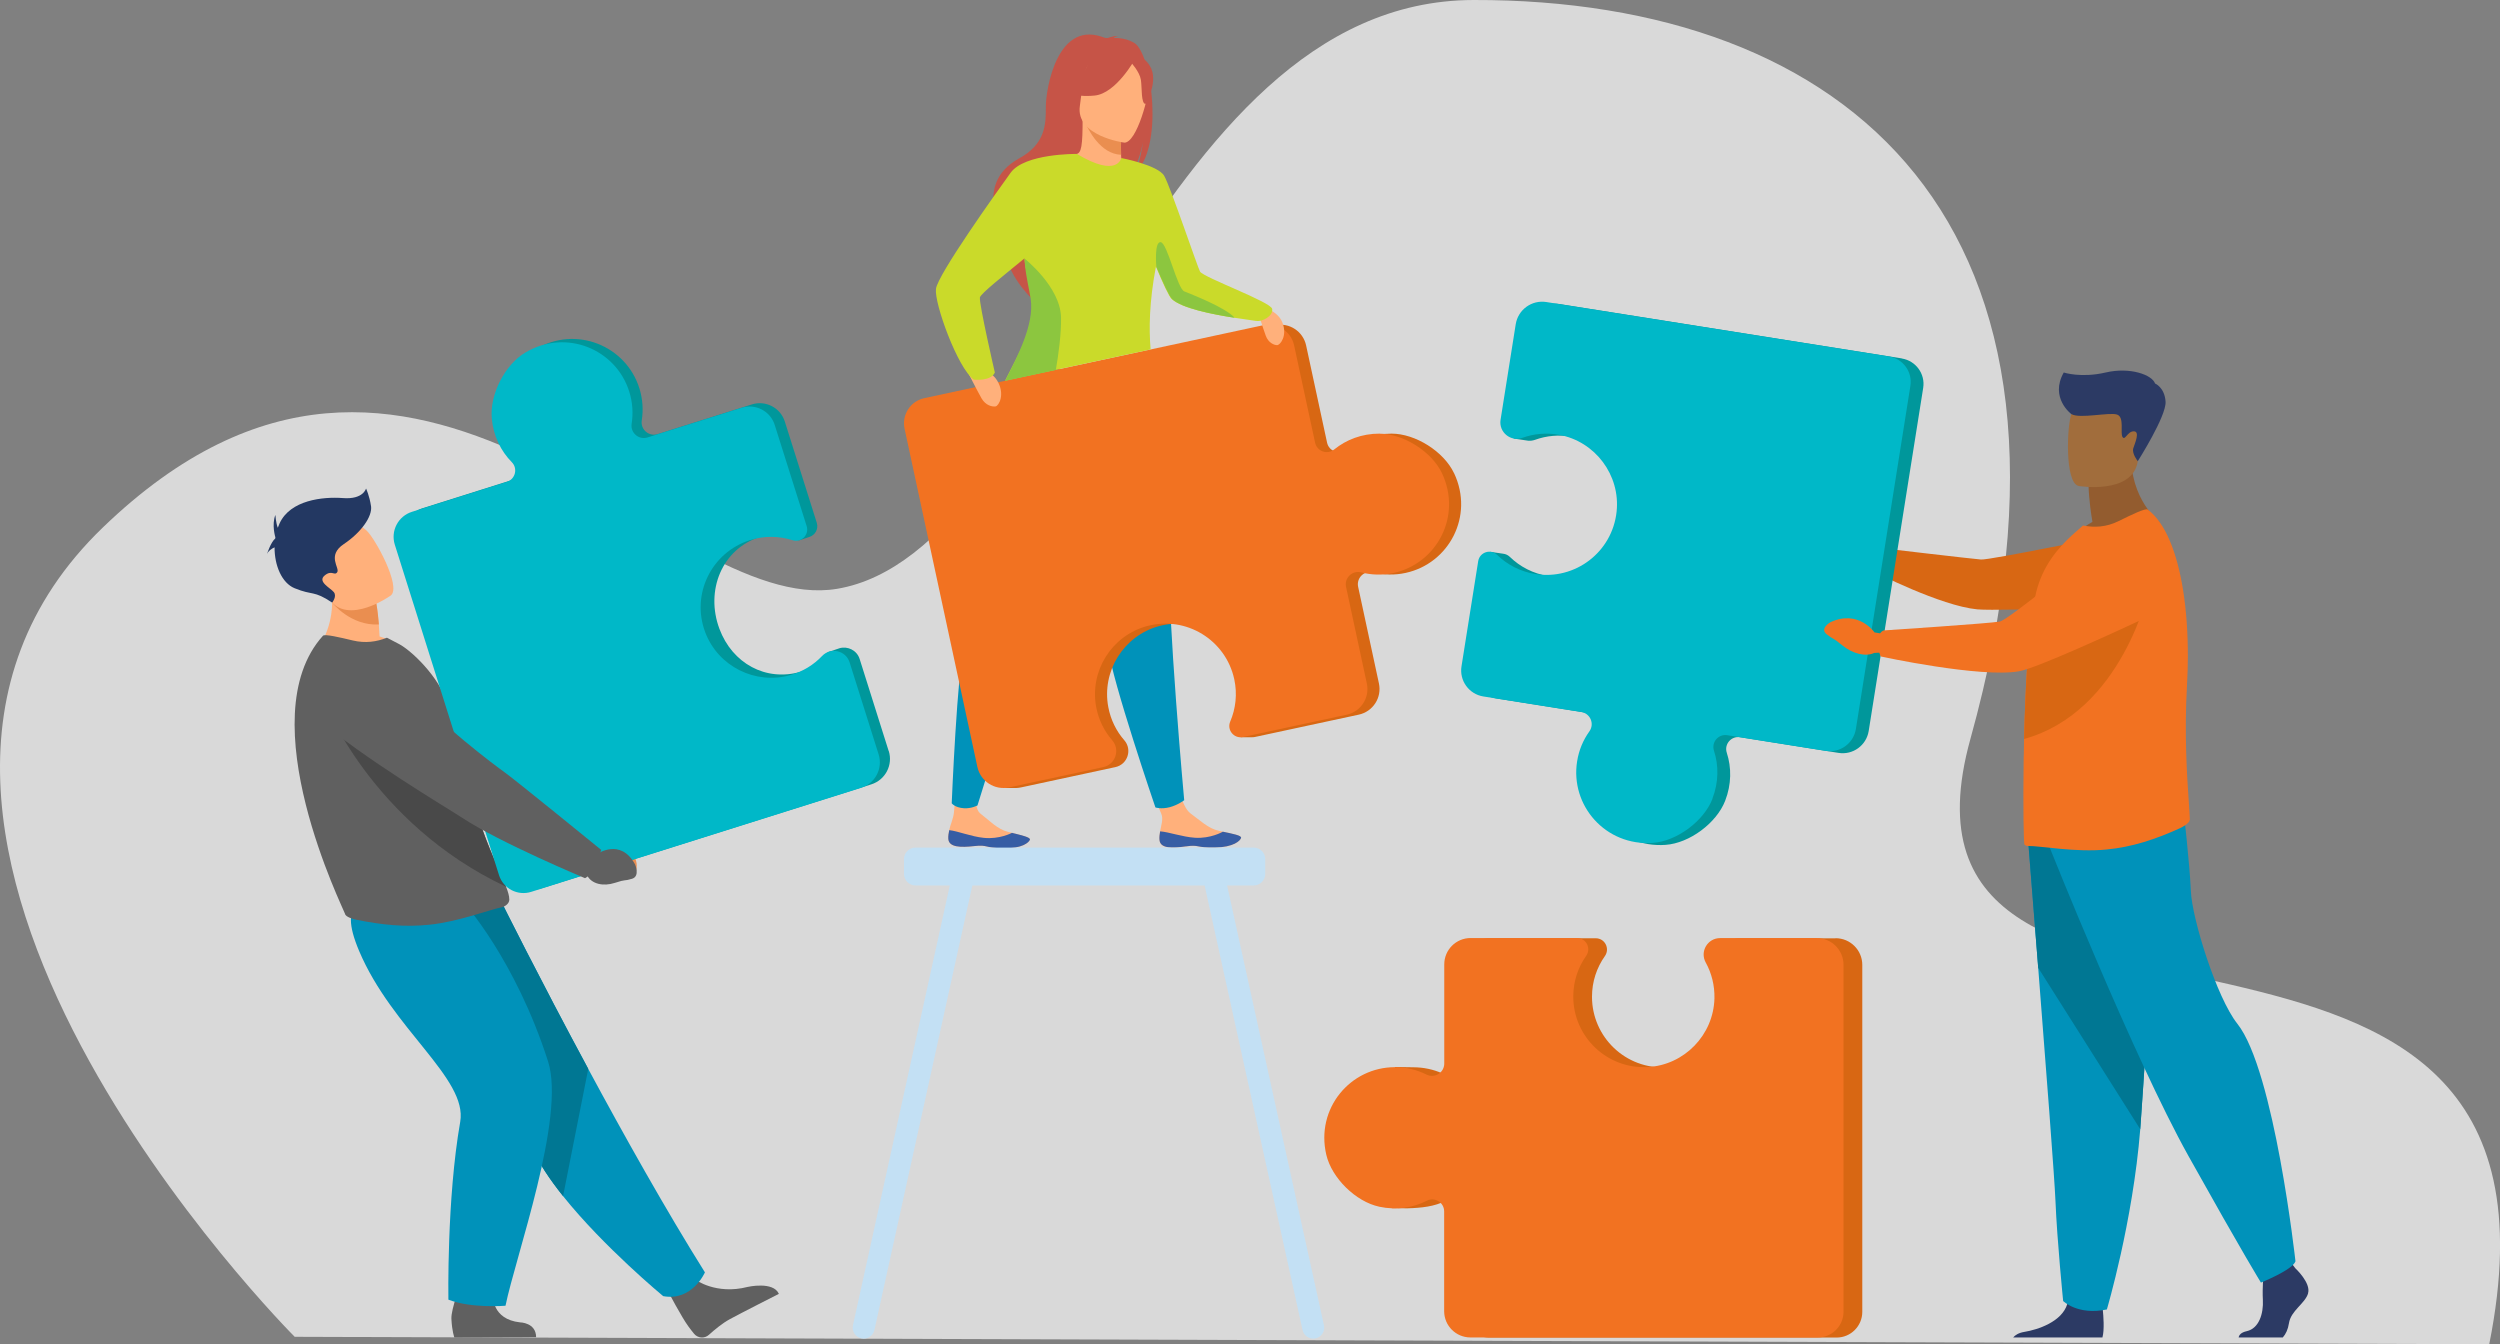
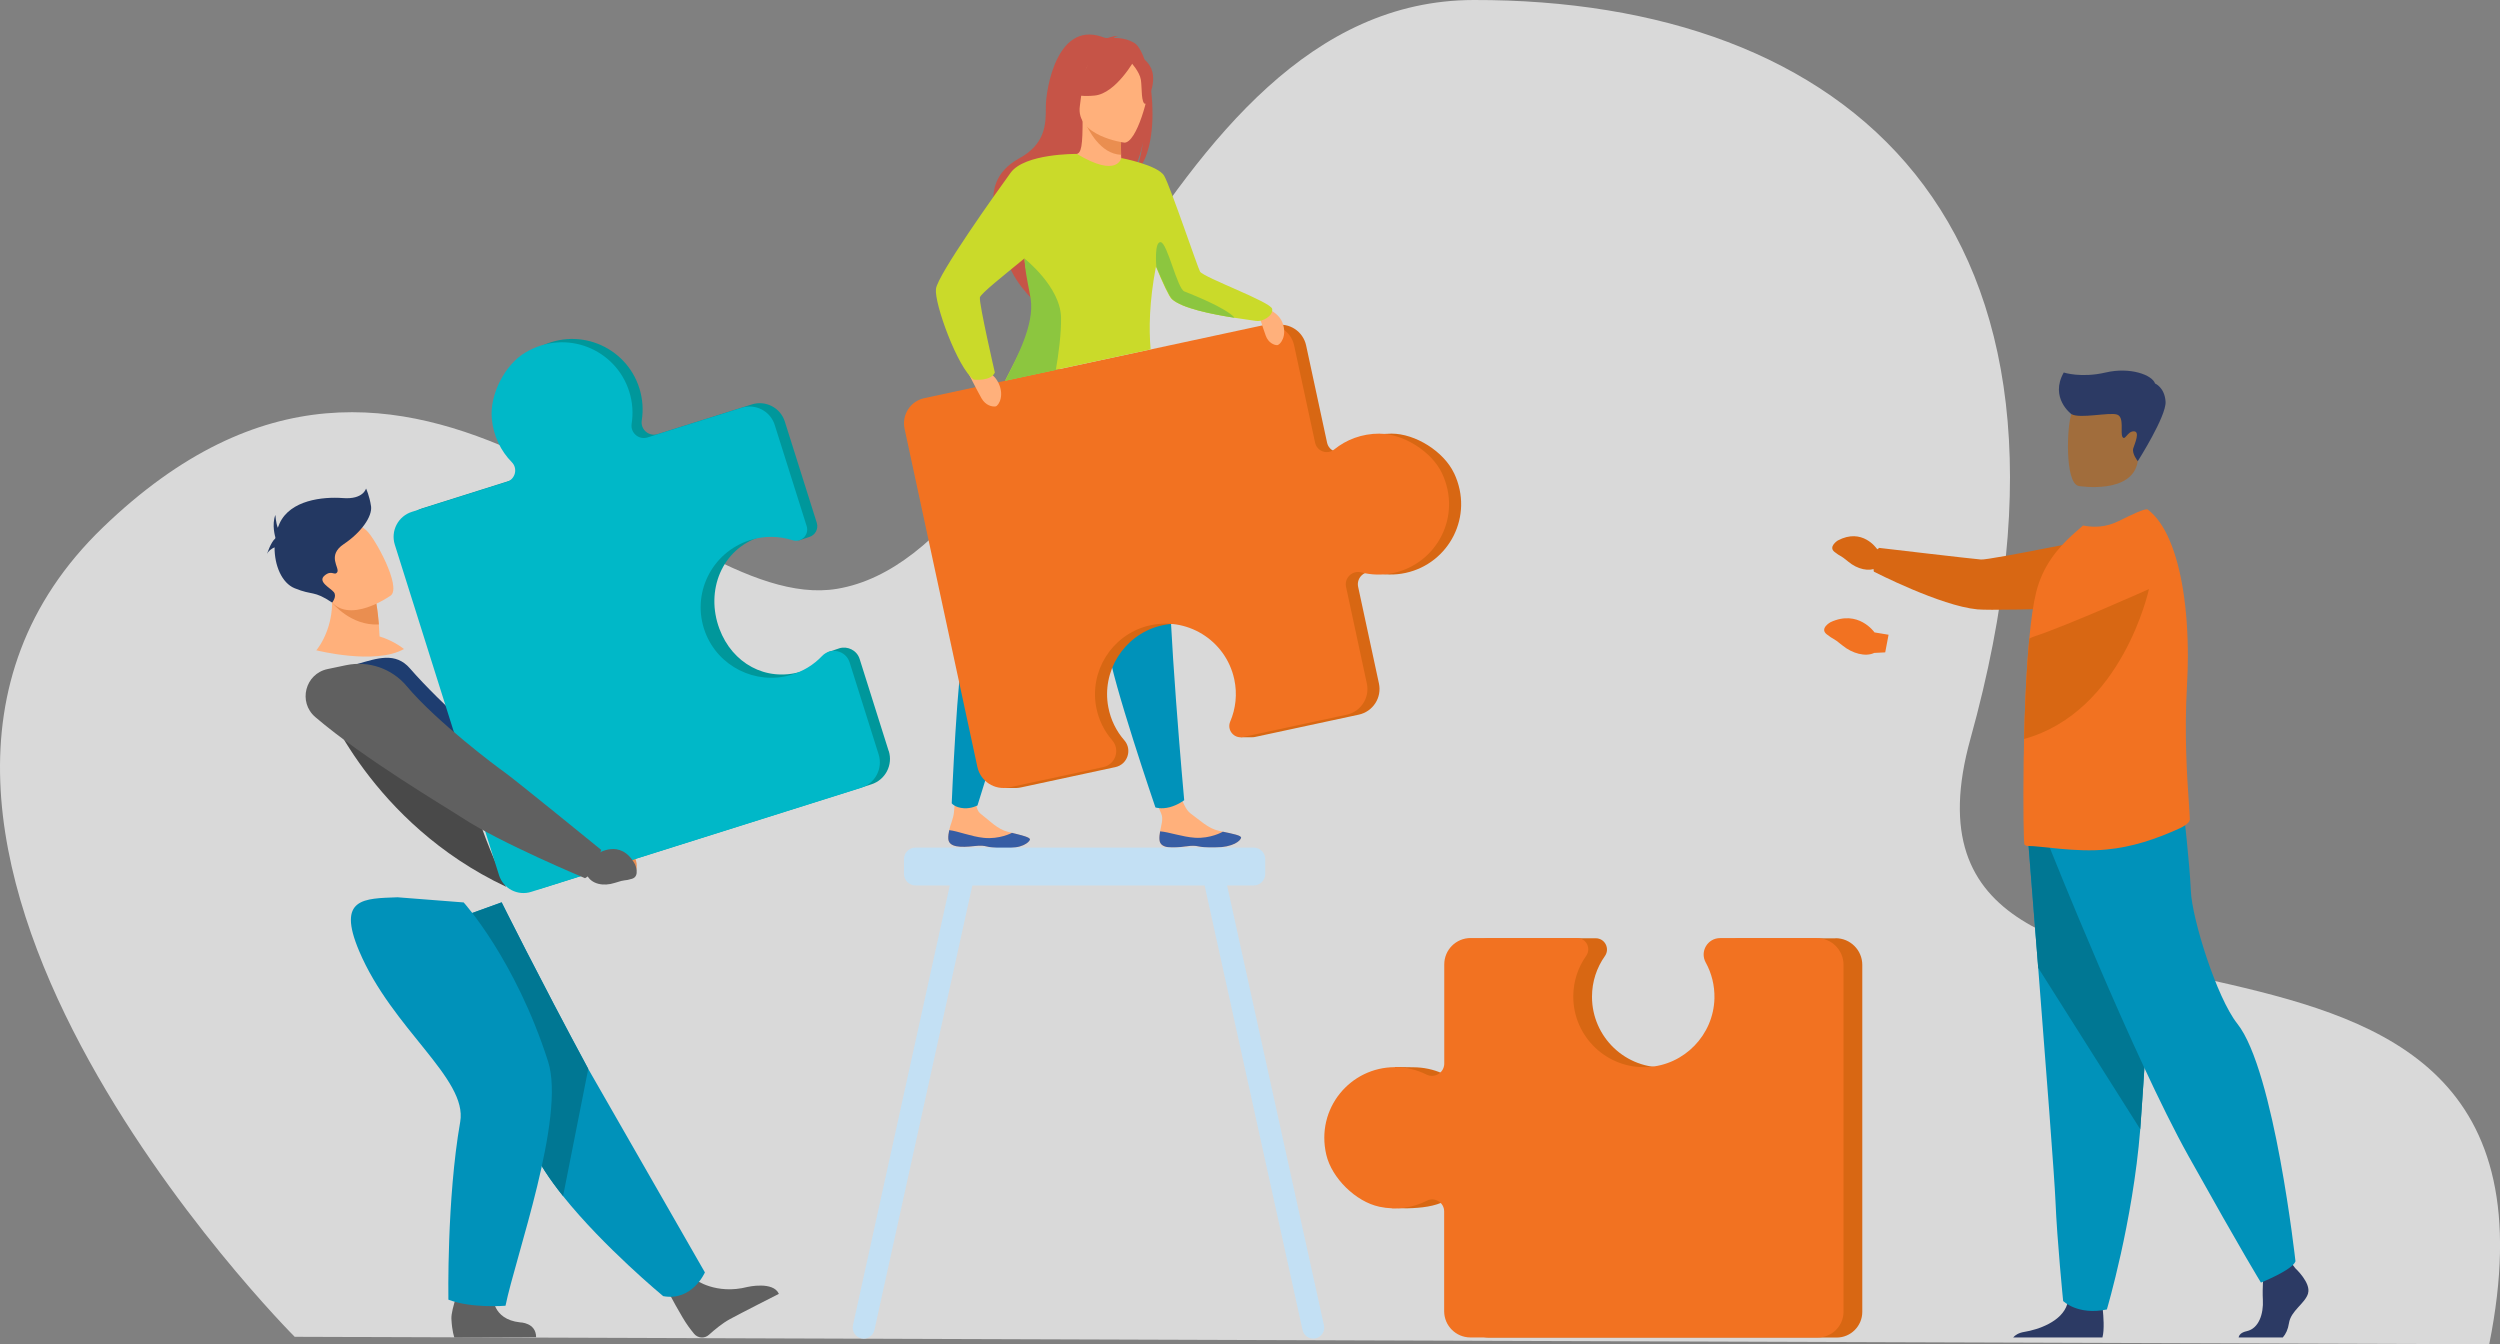
<svg xmlns="http://www.w3.org/2000/svg" id="Layer_2" viewBox="0 0 456.91 245.68">
  <rect x="0" y="0" width="456.91" height="245.68" fill="#808080" stroke="none" />
  <defs>
    <style>.cls-1{fill:#00b8c8;}.cls-2{fill:#007793;}.cls-3{fill:#0092ba;}.cls-4{fill:#00979b;}.cls-5{fill:#f27221;}.cls-6{fill:#ea8e50;}.cls-7{fill:#ffb07b;}.cls-8{fill:#935c2f;}.cls-9{fill:#a16d3c;}.cls-10{fill:#8cc63f;}.cls-11{fill:#c65447;}.cls-12{fill:#cada2a;}.cls-13{fill:#c3e0f4;}.cls-14{fill:#d86713;}.cls-15{fill:#1e3d70;}.cls-16{fill:#233862;}.cls-17{fill:#365da4;}.cls-18{fill:#2c3a64;}.cls-19{fill:#494949;}.cls-20{fill:#606060;}.cls-21{fill:#fff;opacity:.7;}</style>
  </defs>
  <g id="Layer_1-2">
    <path class="cls-21" d="m53.85,244.31S-38.63,151.75,18.8,96.4c57.43-55.35,102.83,16.5,134.22,11.21C192.76,100.91,209.95.1,269.35,0c67.59-.11,117.2,39.85,90.78,135.01-19.49,70.19,114.48,12.71,94.81,110.67l-401.08-1.36Z" />
    <path class="cls-7" d="m211.92,153.57c.17,1.54,2.35,1.49,4.82,1.12,2.47-.37,1.83.28,5.3.21,3.47-.07,4.63-1.25,4.78-1.76.14-.45-1.55-.76-3.35-1.14-.23-.05-.45-.1-.68-.15-2.03-.45-3.42-1.91-5.19-3.17-1.68-1.19-2.81-6.67-2.81-6.67l-4.94-.03s1.55,4.95,2.36,6.67c.48,1.01-.03,2.31-.19,3.29-.09.53-.17,1.07-.11,1.62Z" />
    <path class="cls-17" d="m216.74,154.69c2.47-.37,1.83.28,5.3.21,3.47-.07,4.63-1.25,4.78-1.76.14-.45-1.55-.76-3.35-1.14l-.02.03s-2.2,1.27-5.06,1.08c-2.34-.16-4.75-1.05-6.36-1.17-.09.53-.17,1.07-.11,1.62.17,1.54,2.35,1.49,4.82,1.12Z" />
    <path class="cls-7" d="m173.32,153.33c.11,1.55,2.29,1.58,4.77,1.3,2.48-.28,1.82.35,5.29.41,3.47.06,4.68-1.08,4.85-1.57.15-.44-1.52-.82-3.31-1.26-.22-.06-.45-.11-.68-.17-2.02-.52-3.34-2.04-5.07-3.36-1.63-1.26-.29-6.47-.29-6.47l-3.75-1.77s-.52,5.37-.79,8.09c-.11,1.11-.67,2.23-.86,3.2-.11.53-.21,1.06-.17,1.61Z" />
    <path class="cls-17" d="m178.09,154.63c2.48-.28,1.82.35,5.29.41,3.47.06,4.68-1.08,4.85-1.57.15-.44-1.52-.82-3.31-1.26l-.02.03s-2.24,1.19-5.1.89c-2.33-.24-4.7-1.23-6.31-1.41-.11.53-.21,1.06-.17,1.61.11,1.55,2.29,1.58,4.77,1.3Z" />
    <path class="cls-3" d="m181.73,75.98s-1.04,5.02-2.08,30.5c0,0-1.93,4.72-3.33,10.49-1.4,5.77-2.38,29.84-2.38,29.84,0,0,.56.8,2.25.91,1.38.08,2.46-.52,2.46-.52,0,0,9.72-31.53,14.45-43.76,4.73-12.24,7.5-29.72,7.5-29.72l-18.87,2.27Z" />
    <path class="cls-3" d="m193.42,78.13s.77,5.07,8.61,29.34c0,0-.17,5.09.51,10.99.69,5.9,8.63,29.11,8.63,29.11,0,0,1.05.37,2.64-.05,1.47-.39,2.62-1.27,2.62-1.27,0,0-3.04-33.18-2.84-46.3.2-13.12-3.25-30.48-3.25-30.48l-16.92,8.66Z" />
    <path class="cls-11" d="m207.32,7.86c-1.23-.78-2.74-.94-3.81-.93.29-.27.83-.34.83-.34-.65-.13-2.15.45-2.15.45-8.98-3.98-11.09,9.42-11.05,12.56.03,3.14-.12,6.74-4.83,9.32-9.27,5.08-2.16,15.1-2.16,15.1-1.67,4.79,4.51,10.65,4.51,10.65-.1-2.54,11.56-18.73,17.85-22.43,1.59-2.11,2.31-5.94,2.37-6.24-.41,3.04-1.02,4.73-1.53,5.68,5.39-4.49,3.25-21.74-.01-23.82Z" />
    <path class="cls-7" d="m205.36,30.51s-2.94,1.56-5.18.95c-2.1-.57-3.48-3.3-3.45-3.31.89-.18,1.15-1.4,1.13-6.66l.4.08,6.53,1.29.24.05s-.16,2.13-.16,4.14c0,.43,0,.84.02,1.24.04,1.17.17,2.09.46,2.23Z" />
    <path class="cls-6" d="m204.88,27.05c0,.43,0,.84.02,1.24-3.8-.15-5.99-4.5-6.82-6.4l6.71.98.24.05s-.16,2.13-.16,4.14Z" />
    <path class="cls-11" d="m197.57,20.83s-1.99-3.14-2.46-5.82c-.34-1.92.64-9.02,7.77-8,0,0,2.07.2,4.02,1.52,1.55,1.05,3.79,3.31,1.29,9.51l-.65,2.09-9.97.7Z" />
    <path class="cls-7" d="m205.44,26.06s-8.89-1.18-8.08-6.7c.82-5.53.22-9.4,5.93-8.88,5.71.52,6.5,2.79,6.68,4.7.18,1.91-2.2,11.05-4.53,10.89Z" />
    <path class="cls-11" d="m207.36,10.94s-3.4,6.12-7.27,6.52c-3.87.4-5.34-.84-5.34-.84,0,0,3.2-1.85,4.38-5.72,0,0,6.85-3.32,8.22.03Z" />
    <path class="cls-11" d="m206.68,11.38s1.6,1.72,1.83,3.19c.23,1.47,0,4.4.86,4.43,0,0,2.49-4.13.8-6.93-1.79-2.97-3.49-.68-3.49-.68Z" />
    <path class="cls-14" d="m265.74,86.47c-1.87-3.95-7.05-7.22-11.42-7.22-3.23,0-6.07,1.1-8.28,2.89-1.26,1.03-3.16.35-3.5-1.24l-3.83-17.77c-.56-2.59-3.11-4.24-5.7-3.68l-61.9,13.32c-2.53.55-4.14,3.04-3.6,5.57l13.31,61.83c.38,1.77,1.68,3.1,3.29,3.62l-.81.23h2.42c.29-.01.59-.05.89-.11l1.35-.29h0l15.89-3.42c2.23-.48,3.13-3.18,1.64-4.9-1.45-1.66-2.49-3.72-2.93-6.05-1.25-6.57,2.81-13.07,9.26-14.82,7.18-1.94,14.42,2.54,15.97,9.71.58,2.7.27,5.38-.74,7.74-.39.92-.07,1.87.6,2.41l-.93.45h2.15c.16,0,.33-.01.5-.05l18.97-4.08c2.59-.56,4.24-3.11,3.68-5.7l-3.8-17.66c-.35-1.63,1.14-3.07,2.76-2.65,1.87.48,3.88.55,5.9.11,7.94-1.71,12.58-10.4,8.87-18.24Z" />
    <path class="cls-5" d="m252.13,79.25c-3.23,0-6.07,1.1-8.28,2.89-1.26,1.03-3.16.35-3.5-1.24l-3.83-17.77c-.56-2.59-3.11-4.24-5.7-3.68l-61.9,13.32c-2.53.55-4.14,3.04-3.6,5.57l13.31,61.83c.57,2.63,3.16,4.3,5.78,3.74l17.23-3.71c2.23-.48,3.13-3.18,1.64-4.9-1.45-1.66-2.49-3.72-2.93-6.05-1.25-6.57,2.81-13.07,9.26-14.82,7.18-1.94,14.42,2.54,15.97,9.71.58,2.7.27,5.38-.74,7.74-.65,1.53.69,3.17,2.32,2.82l18.97-4.08c2.59-.56,4.24-3.11,3.68-5.7l-3.8-17.66c-.35-1.63,1.14-3.07,2.76-2.65,1.87.48,3.88.55,5.9.11,7.94-1.71,12.58-10.4,8.87-18.24-1.87-3.95-7.05-7.22-11.42-7.22Z" />
    <path class="cls-7" d="m229.48,55.74s3.86.63,4.87,3.14c1.01,2.51-.4,4.21-.94,4.2-.54,0-1.59-.41-2.07-1.71-.49-1.3-1.85-5.64-1.85-5.64Z" />
    <path class="cls-7" d="m176.33,66.95s4.33,0,5.89,2.56c1.56,2.56.32,4.67-.27,4.77-.6.09-1.81-.16-2.57-1.49-.77-1.34-3.04-5.83-3.04-5.83Z" />
    <path class="cls-12" d="m229.59,58.66c-.38-.08-2.06-.28-4.2-.62-3.93-.62-9.42-1.7-11.26-3.4-.5-.46-1.66-3-2.87-5.91-1.22,6.44-1.29,11.37-.97,15.13l-26.6,5.72c2.28-4.61,5.81-10.33,5.15-14.95-.25-1.72-1.18-4.07-1.54-6.71-.03-.23-.05-.45-.07-.69-3.73,3.07-8.04,6.46-8.14,7.14-.17,1.14,2.73,13.71,2.73,13.71-.72,1.66-3.85,1.31-3.85,1.31-2.94-2.1-7.25-13.97-6.91-16.6.34-2.63,11.05-17.63,13.64-21.21,2.56-3.54,11.9-3.45,12.12-3.45h0c7.43,4.46,8.1.75,8.1.75,0,0,6.7,1.27,7.85,3.25,1.15,1.98,6.2,16.99,6.56,17.52.75,1.11,12.96,5.53,13.18,6.81.22,1.28-1.84,2.42-2.94,2.18Z" />
    <path class="cls-10" d="m192.97,67.61l-9.27,1.99c2.31-4.6,5.34-10.32,4.68-14.92-.25-1.72-.8-3.75-1.07-6.4-.03-.26-.07-1.03-.07-1.03,0,0,6.57,5.17,6.68,10.76.06,2.9-.45,6.7-.95,9.6Z" />
    <path class="cls-10" d="m225.64,58.08c-3.98-.62-9.54-1.71-11.4-3.4-.5-.46-1.68-3-2.9-5.91,0,0-.43-4.68.8-4.51,1.22.17,3.02,8.48,4.31,9,1.15.47,7.51,2.91,9.2,4.82Z" />
    <path class="cls-18" d="m421.84,236.37c-.56,1.89-3.15,3.15-3.5,5.46-.17,1.13-.59,2.01-1.13,2.61h-8.07c.08-.44.43-.92,1.48-1.15,2.24-.49,3.09-3.21,2.95-5.73-.06-1.06-.03-2.26.02-3.31.07-1.44.19-2.58.19-2.58l4.76-1.12.5.64.48.62s2.87,2.66,2.31,4.55Z" />
    <path class="cls-18" d="m384.26,244.44h-16.33c.37-.43,1-.85,2.06-1.02,2.51-.41,6.86-1.87,7.83-5.08.03-.1.06-.21.08-.32.77-3.43,6.38,1.05,6.38,1.05,0,0,.02.14.04.37.1.97.32,3.59-.07,5Z" />
    <path class="cls-3" d="m370.66,153.49s.85,10.62,1.85,23.39c1.36,17.34,3,38.64,3.16,42.68.28,7.01,1.4,18.22,1.4,18.22,0,0,2.66,2.66,7.99,1.54,0,0,4.75-16,6.1-32.93.02-.28.04-.56.06-.84,1.26-17.23,3.22-53.53,3.22-53.53l-23.78,1.47Z" />
    <path class="cls-2" d="m370.66,153.49s.85,10.62,1.85,23.39l18.65,29.5c.02-.28.04-.56.06-.84,1.26-17.23,3.22-53.53,3.22-53.53l-23.78,1.47Z" />
    <path class="cls-3" d="m374.55,154.75s15.34,38.46,25.43,56.54c10.09,18.07,13.24,23.12,13.24,23.12,0,0,5.78-2.31,6.31-3.89,0,0-3.86-34.89-10.61-43.4-3.82-4.81-8.3-19.23-8.51-24.28-.21-5.04-1.37-15.03-1.37-15.03l-24.49,6.94Z" />
-     <path class="cls-8" d="m382.42,95.38c-.68-4.03-.7-6.42-.7-6.42l7.78-6.27c-.29,8.63,5.24,12.77,5.24,12.77,0,0-10.37,5.11-16.37,3.22,0,0,1.48-1.89,4.05-3.3Z" />
    <path class="cls-9" d="m379.88,88.82s9.9,1.65,10.83-4.54c.93-6.18,2.83-10.13-3.45-11.45-6.28-1.31-7.87.86-8.68,2.85-.81,1.99-1.25,12.55,1.3,13.13Z" />
    <path class="cls-14" d="m345.1,101.57l-2.11-1.31s-2.63-3.88-7.12-1.47c0,0-1.78,1.13-.59,2.08,1.19.95.87.41,2.53,1.79,1.65,1.38,3.79,1.87,5.17,1.11l1.77-.17.34-2.04Z" />
    <path class="cls-14" d="m342.6,101.98c.54-1.7.8-1.85.8-1.85,0,0,17.05,2.01,18.66,2.13,1.61.12,23.93-4.48,23.93-4.48l10.54,12.8s-31.08,1.17-35.14.79c-6.72-.63-18.91-6.89-18.91-6.89,0,0-.3-1.17.12-2.51Z" />
    <path class="cls-5" d="m400.2,149.78c.03.66-1.33,1.39-1.92,1.65-4.45,2-8.6,3.38-13.28,3.83-5.56.57-12.12-.68-14.37-.65-.24,0-.45-.09-.63-.24-.15-.12-.27-6.91-.15-15.46,0-.33,0-.69.03-1.02v-.12c0-.89.02-1.8.04-2.71.06-2.5.15-5.07.26-7.62.16-3.76.39-7.46.7-10.73.32-3.42.73-6.38,1.26-8.48,1.2-4.83,3.96-8.02,6.49-10.36l2.07-1.83c2.07.42,4.26.3,6.46-.78,2.37-1.17,4.95-2.43,5.37-2.13,3.2,2.39,5.36,7.82,6.46,14.73.59,3.72.88,7.86.87,12.18,0,1.66-.06,3.34-.15,5.04-.53,9.12.01,17.02.33,21.62.09,1.32.16,2.37.18,3.1Z" />
-     <path class="cls-4" d="m347.56,65.5l-62.63-9.95c-2.66-.42-5.16,1.39-5.59,4.06l-2.77,17.46c-.13.81.08,3.08.08,3.08l2.26.34c.13.03.26.05.39.06h0c.41.03.84-.02,1.26-.17,2.08-.75,4.38-.98,6.72-.55,6.59,1.21,11.2,7.36,10.5,14.03-.78,7.41-7.59,12.57-14.86,11.41-2.73-.43-5.13-1.7-6.97-3.49-.36-.35-.79-.53-1.22-.58h0l-2.36-.35-2.94,21.29c-.42,2.63,1.37,5.09,4,5.51l17.89,2.84c1.66.26,2.46,2.18,1.48,3.54-1.13,1.58-1.92,3.43-2.24,5.48-1.28,8.04,5.17,15.52,13.85,14.9,4.37-.31,9.31-3.98,10.89-8.06,1.17-3.02,1.17-6.08.29-8.79-.5-1.55.82-3.08,2.43-2.82l18,2.86c2.62.42,5.09-1.37,5.51-4l9.96-62.7c.41-2.56-1.34-4.97-3.91-5.38Z" />
    <path class="cls-14" d="m392.75,107.67s-4.8,22.4-22.82,27.39c.06-2.5.15-5.07.26-7.62.16-3.76.39-7.46.7-10.73.32-.17.62-.3.9-.39,6.12-2.02,20.97-8.66,20.97-8.66Z" />
-     <path class="cls-1" d="m312.96,145.98c1.17-3.02,1.17-6.08.29-8.79-.5-1.55.82-3.08,2.43-2.82l18,2.86c2.62.42,5.09-1.37,5.51-4l9.96-62.7c.41-2.56-1.34-4.97-3.91-5.38l-62.63-9.95c-2.66-.42-5.16,1.39-5.59,4.06l-2.77,17.46c-.36,2.26,1.84,4.08,3.99,3.3,2.08-.75,4.38-.98,6.72-.55,6.59,1.21,11.2,7.36,10.5,14.03-.78,7.41-7.59,12.57-14.86,11.41-2.73-.43-5.13-1.7-6.97-3.49-1.2-1.17-3.21-.5-3.47,1.15l-3.05,19.21c-.42,2.63,1.37,5.09,4,5.51l17.89,2.84c1.66.26,2.46,2.18,1.48,3.54-1.13,1.58-1.92,3.43-2.24,5.48-1.28,8.04,5.17,15.52,13.85,14.9,4.37-.31,9.31-3.98,10.89-8.06Z" />
    <path class="cls-5" d="m345.17,116.01l-2.58-.43s-2.94-4.25-8.05-1.86c0,0-2.03,1.13-.69,2.2,1.34,1.06.98.48,2.84,2.01,1.86,1.54,4.28,2.15,5.85,1.4l2.01-.1.61-3.21Z" />
-     <path class="cls-5" d="m343.2,117.32c.08-1.89,1.09-2.1,1.09-2.1,0,0,19.51-1.29,21.19-1.62,1.68-.33,17.22-13.2,17.22-13.2,0,0,6.01-5.4,10.22-3.58,3.66,1.58,4.8,4.71,4.99,7.58.22,3.42-1.71,6.62-4.82,8.08-6.98,3.26-20.93,9.66-24.11,10.21-7.07,1.23-25.25-2.71-25.25-2.71,0,0-.59-1.18-.52-2.66Z" />
    <path class="cls-18" d="m378.58,75.69s-4.02-2.98-1.4-7.61c0,0,3.16,1.05,7.65,0,4.49-1.05,8.51.44,9.04,2.01,0,0,1.75.7,1.92,3.32.17,2.62-5.08,10.88-5.08,10.88,0,0-1.12-1.4-.82-2.36.31-.96,1.27-3.1.09-3.1s-1.57,1.75-2.05,1.05c-.48-.7.39-3.63-1-4.11-1.4-.48-6.77.81-8.34-.08Z" />
    <path class="cls-13" d="m241.97,242.21l-17.7-80.38h4.87c1.15,0,2.1-.95,2.1-2.1v-2.72c0-1.16-.95-2.1-2.1-2.1h-61.82c-1.16,0-2.1.94-2.1,2.1v2.72c0,1.15.94,2.1,2.1,2.1h6.27l-17.7,80.38c-.24,1.08.45,2.16,1.53,2.4,1.08.24,2.15-.45,2.39-1.53l17.9-81.25h42.45l17.9,81.25c.24,1.08,1.31,1.77,2.39,1.53h0c1.08-.24,1.76-1.32,1.53-2.4Z" />
    <path class="cls-14" d="m335.48,171.49h-17.67c-2.29,0-3.74,2.45-2.64,4.45,1.07,1.93-2.69,18.68-10.61,19.12-7.44.41-13.6-5.53-13.6-12.89,0-2.77.87-5.33,2.36-7.44.96-1.37,0-3.25-1.68-3.25h-19.45c-2.66,0-4.81,2.16-4.81,4.81,0,0-1.76,20.88-3.26,20.13-1.54-.77-3.27-1.24-5.09-1.34h0s-.02,0-.02,0c-.22-.01-.44-.02-.66-.02s-3.42-.05-3.42-.05l-.49,25.8,2.78.03c2.64-.08,4.94-.33,6.98-1.37,1.45-.74,3.17.32,3.17,1.95v18.23c0,2.66,2.15,4.81,4.81,4.81h63.48c2.6,0,4.7-2.11,4.7-4.7v-63.41c0-2.7-2.19-4.88-4.88-4.88Z" />
    <path class="cls-5" d="m252.05,220.54c3.16.68,6.19.2,8.72-1.09,1.45-.74,3.17.32,3.17,1.95v18.23c0,2.66,2.15,4.81,4.81,4.81h63.48c2.6,0,4.7-2.11,4.7-4.7v-63.41c0-2.7-2.19-4.88-4.88-4.88h-17.67c-2.29,0-3.74,2.45-2.64,4.45,1.07,1.93,1.65,4.17,1.6,6.55-.16,6.7-5.51,12.22-12.2,12.57-7.44.39-13.6-5.53-13.6-12.89,0-2.77.87-5.33,2.36-7.44.96-1.37,0-3.25-1.68-3.25h-19.45c-2.66,0-4.81,2.16-4.81,4.81v18.12c0,1.68-1.76,2.77-3.26,2.02-1.73-.87-3.69-1.35-5.76-1.35-8.14,0-14.52,7.54-12.54,16.01,1,4.27,5.39,8.57,9.67,9.49Z" />
    <path class="cls-6" d="m109,152.59l1.69,1.37s4.62-1.66,5.66,3.83c0,0,.28,2.34-1.2,2.34-1.48,0-.87-.26-2.97-.19-2.1.06-3.84-1.04-4.14-2.75l-1-1.44,1.97-3.16Z" />
    <path class="cls-15" d="m108.81,155.54c1.35-1.41,1.24-2.45,1.24-2.45,0,0-15.6-12.77-17.18-13.81-1.08-.71-12.56-10.89-17.93-17.1-2.66-3.08-5.96-1.88-9.74-.8l-3.11.89c-3.75,1.08-4.73,6.33-1.65,8.88,8.67,7.18,23.1,15.26,25.8,16.96,6.7,4.22,19.82,9.22,19.82,9.22,0,0,1.59-.59,2.75-1.8Z" />
    <path class="cls-20" d="m127.07,233.86s3.78,2.84,9.58,1.34c0,0,4.68-1.07,5.7,1.27,0,0-7.17,3.64-8.99,4.64-1.37.75-2.79,1.94-3.8,2.85-.8.73-2.04.63-2.72-.21-.32-.39-.68-.85-1.07-1.39-1.11-1.5-3.68-6.34-3.68-6.34l4.98-2.16Z" />
-     <path class="cls-3" d="m128.83,232.55s-2.3,5.31-7.62,4.34c0,0-10.86-8.97-18.3-18.28-2.42-3.02-4.48-6.09-5.69-8.89-4.94-11.43-18.27-28.48-26.74-37.13l21.2-7.67s6.79,13.66,15.83,30.44c6.51,12.09,14.19,25.8,21.33,37.19Z" />
+     <path class="cls-3" d="m128.83,232.55s-2.3,5.31-7.62,4.34c0,0-10.86-8.97-18.3-18.28-2.42-3.02-4.48-6.09-5.69-8.89-4.94-11.43-18.27-28.48-26.74-37.13l21.2-7.67s6.79,13.66,15.83,30.44Z" />
    <path class="cls-2" d="m107.51,195.36l-4.6,23.24c-2.42-3.02-4.48-6.09-5.69-8.89-4.94-11.43-18.27-28.48-26.74-37.13l21.2-7.67s6.79,13.66,15.83,30.44Z" />
    <path class="cls-20" d="m90.12,236.87s-.23,4.24,4.91,4.81c0,0,2.94.02,2.95,2.71l-14.94.05s-.43-1.09-.54-3.42c-.08-1.79,1.74-6.47,1.74-6.47l5.89,2.32Z" />
    <path class="cls-3" d="m84.73,164.92s9.44,10.38,15.44,29.08c3.26,10.17-5.98,35.75-7.78,44.64,0,0-6.2.53-10.44-1.11,0,0-.32-18.35,2.16-32.5,1.39-7.92-12.44-16.93-18.48-31.24-4.11-9.73.89-9.57,7.03-9.8l12.06.94Z" />
    <path class="cls-7" d="m73.82,118.62c-5.25,2.97-16.01.23-16.01.23,0,0,4.37-4.99,2.38-13.04l4.13,2.1,4.43,2.25s.29,1.42.49,3.97c.05.66.1,1.39.13,2.19,2.7.82,4.46,2.3,4.46,2.3Z" />
-     <path class="cls-20" d="m93.09,164.38c0,.92-1.06,1.37-1.29,1.41-2.12.39-8.04,2.69-13.37,3.22-4.49.47-8.66.02-13.24-.9-.61-.12-2.03-.51-2.13-1.09-.13-.63-17.66-35.75-4.03-50.83.32-.35,3.01.28,5.47.87,2.27.54,4.36.24,6.22-.51l2.31,1.21c2.83,1.58,8.2,7.19,8.82,11.59.32,2.24,1.6,3.9,1.97,5.87.14.73.28,1.44.42,2.13.28,1.36.57,2.65.86,3.89.8,3.33,1.65,6.2,2.48,8.67.88,2.63,1.75,4.82,2.53,6.64,1.01,2.37,1.85,4.15,2.38,5.5.37.96.59,1.71.59,2.31Z" />
    <path class="cls-19" d="m92.5,162.07c-24.75-11.66-33.32-34.05-33.32-34.05,0,0,20.11,7.42,25.07,9.35.28,1.36.57,2.65.86,3.89.8,3.33,1.65,6.2,2.48,8.67.88,2.63,1.75,4.82,2.53,6.64,1.01,2.37,1.85,4.15,2.38,5.5Z" />
    <path class="cls-4" d="m162.42,137.27l-5.3-16.81c-.51-1.63-2.2-2.41-3.68-1.99h0c-.08.02-.16.05-.23.08l-1.86.62s-2.91,3-5,3.6c-6.42,1.86-12.52-1.56-14.86-7.83-2.61-6.96.42-14.61,7.42-16.82,2.4-.76,7.11.65,7.11.65l1.89-.63c1.03-.31,1.73-1.42,1.37-2.59l-5.84-18.5c-.8-2.53-3.49-3.93-6.02-3.14l-17.23,5.43c-1.59.5-3.16-.85-2.9-2.5.3-1.91.18-3.92-.44-5.89-2.44-7.74-11.52-11.55-18.99-7.13-3.76,2.23-6.53,7.7-6.13,12.05.3,3.21,1.66,5.94,3.66,7.97,1.14,1.16.64,3.11-.91,3.6l-17.34,5.47c-2.53.8-3.93,3.49-3.13,6.02l19.04,60.38c.78,2.47,3.41,3.84,5.88,3.06l60.32-19.02c2.56-.81,3.99-3.54,3.18-6.11Z" />
    <path class="cls-1" d="m89.88,76.5c.3,3.21,1.66,5.94,3.66,7.97,1.14,1.16.64,3.11-.91,3.6l-17.34,5.47c-2.53.8-3.93,3.49-3.13,6.02l19.04,60.38c.78,2.47,3.41,3.84,5.88,3.06l60.32-19.02c2.56-.81,3.99-3.54,3.18-6.11l-5.3-16.81c-.69-2.18-3.46-2.82-5.03-1.17-1.52,1.6-3.47,2.82-5.75,3.48-6.42,1.86-13.28-1.58-15.62-7.84-2.61-6.96,1.18-14.6,8.18-16.81,2.63-.83,5.33-.77,7.78.01,1.59.51,3.09-.98,2.59-2.57l-5.84-18.5c-.8-2.53-3.49-3.93-6.02-3.14l-17.23,5.43c-1.59.5-3.16-.85-2.9-2.5.3-1.91.18-3.92-.44-5.89-2.44-7.74-11.52-11.55-18.99-7.13-3.76,2.23-6.53,7.7-6.13,12.05Z" />
    <path class="cls-20" d="m106.98,155.31l2.14.78s4.28-3.03,6.95,1.9c0,0,.96,2.15-.56,2.62-1.53.47-.97.03-3.12.74-2.15.71-4.26.2-5.07-1.33l-1.45-1.07,1.12-3.64Z" />
    <path class="cls-20" d="m108.74,158.34c.79-2.06,1.15-3,1.15-3,0,0-16.16-13.17-17.81-14.3-1.12-.77-12.29-9.12-17.74-15.63-2.7-3.23-6.96-4.7-11.08-3.84l-3.39.71c-4.1.86-5.43,6.04-2.25,8.77,8.95,7.67,24.05,16.57,26.86,18.42,6.99,4.6,22.44,11.03,22.44,11.03,0,0,1.2-.55,1.82-2.17Z" />
    <path class="cls-6" d="m69.24,114.13c-5.17.29-8.53-3.98-8.53-3.98,0,0,2.34-1.29,3.61-2.25l4.43,2.25s.29,1.42.49,3.97Z" />
    <path class="cls-7" d="m71.44,108.82s-7.83,5.62-11.25.69c-3.42-4.93-6.74-7.52-1.89-11.32,4.85-3.8,7.14-2.6,8.69-1.23,1.54,1.37,6.4,10.27,4.45,11.86Z" />
    <path class="cls-16" d="m67.81,92.51c-.28-1.9-.91-3.23-.91-3.23,0,0-.49,2.04-4.21,1.75-3.72-.28-9.62.37-11.58,4.6-.13.27-.24.55-.34.83-.36-.94-.44-2.35-.44-2.35-.71,1.82,0,4.11,0,4.11h0c-.01.07-.02.13-.03.2-.82.69-1.51,2.85-1.51,2.85.25-.6.85-.99,1.39-1.24-.02,3.3,1.32,6.52,3.67,7.48,3.43,1.4,3.41.33,6.86,2.62,0,0,.93-1.15.29-1.92-.63-.77-3.02-1.89-1.68-3.02,1.33-1.12,1.82.14,2.32-.63.49-.77-1.96-3.02,1.19-5.12,3.16-2.11,5.26-5.05,4.98-6.95Z" />
  </g>
</svg>